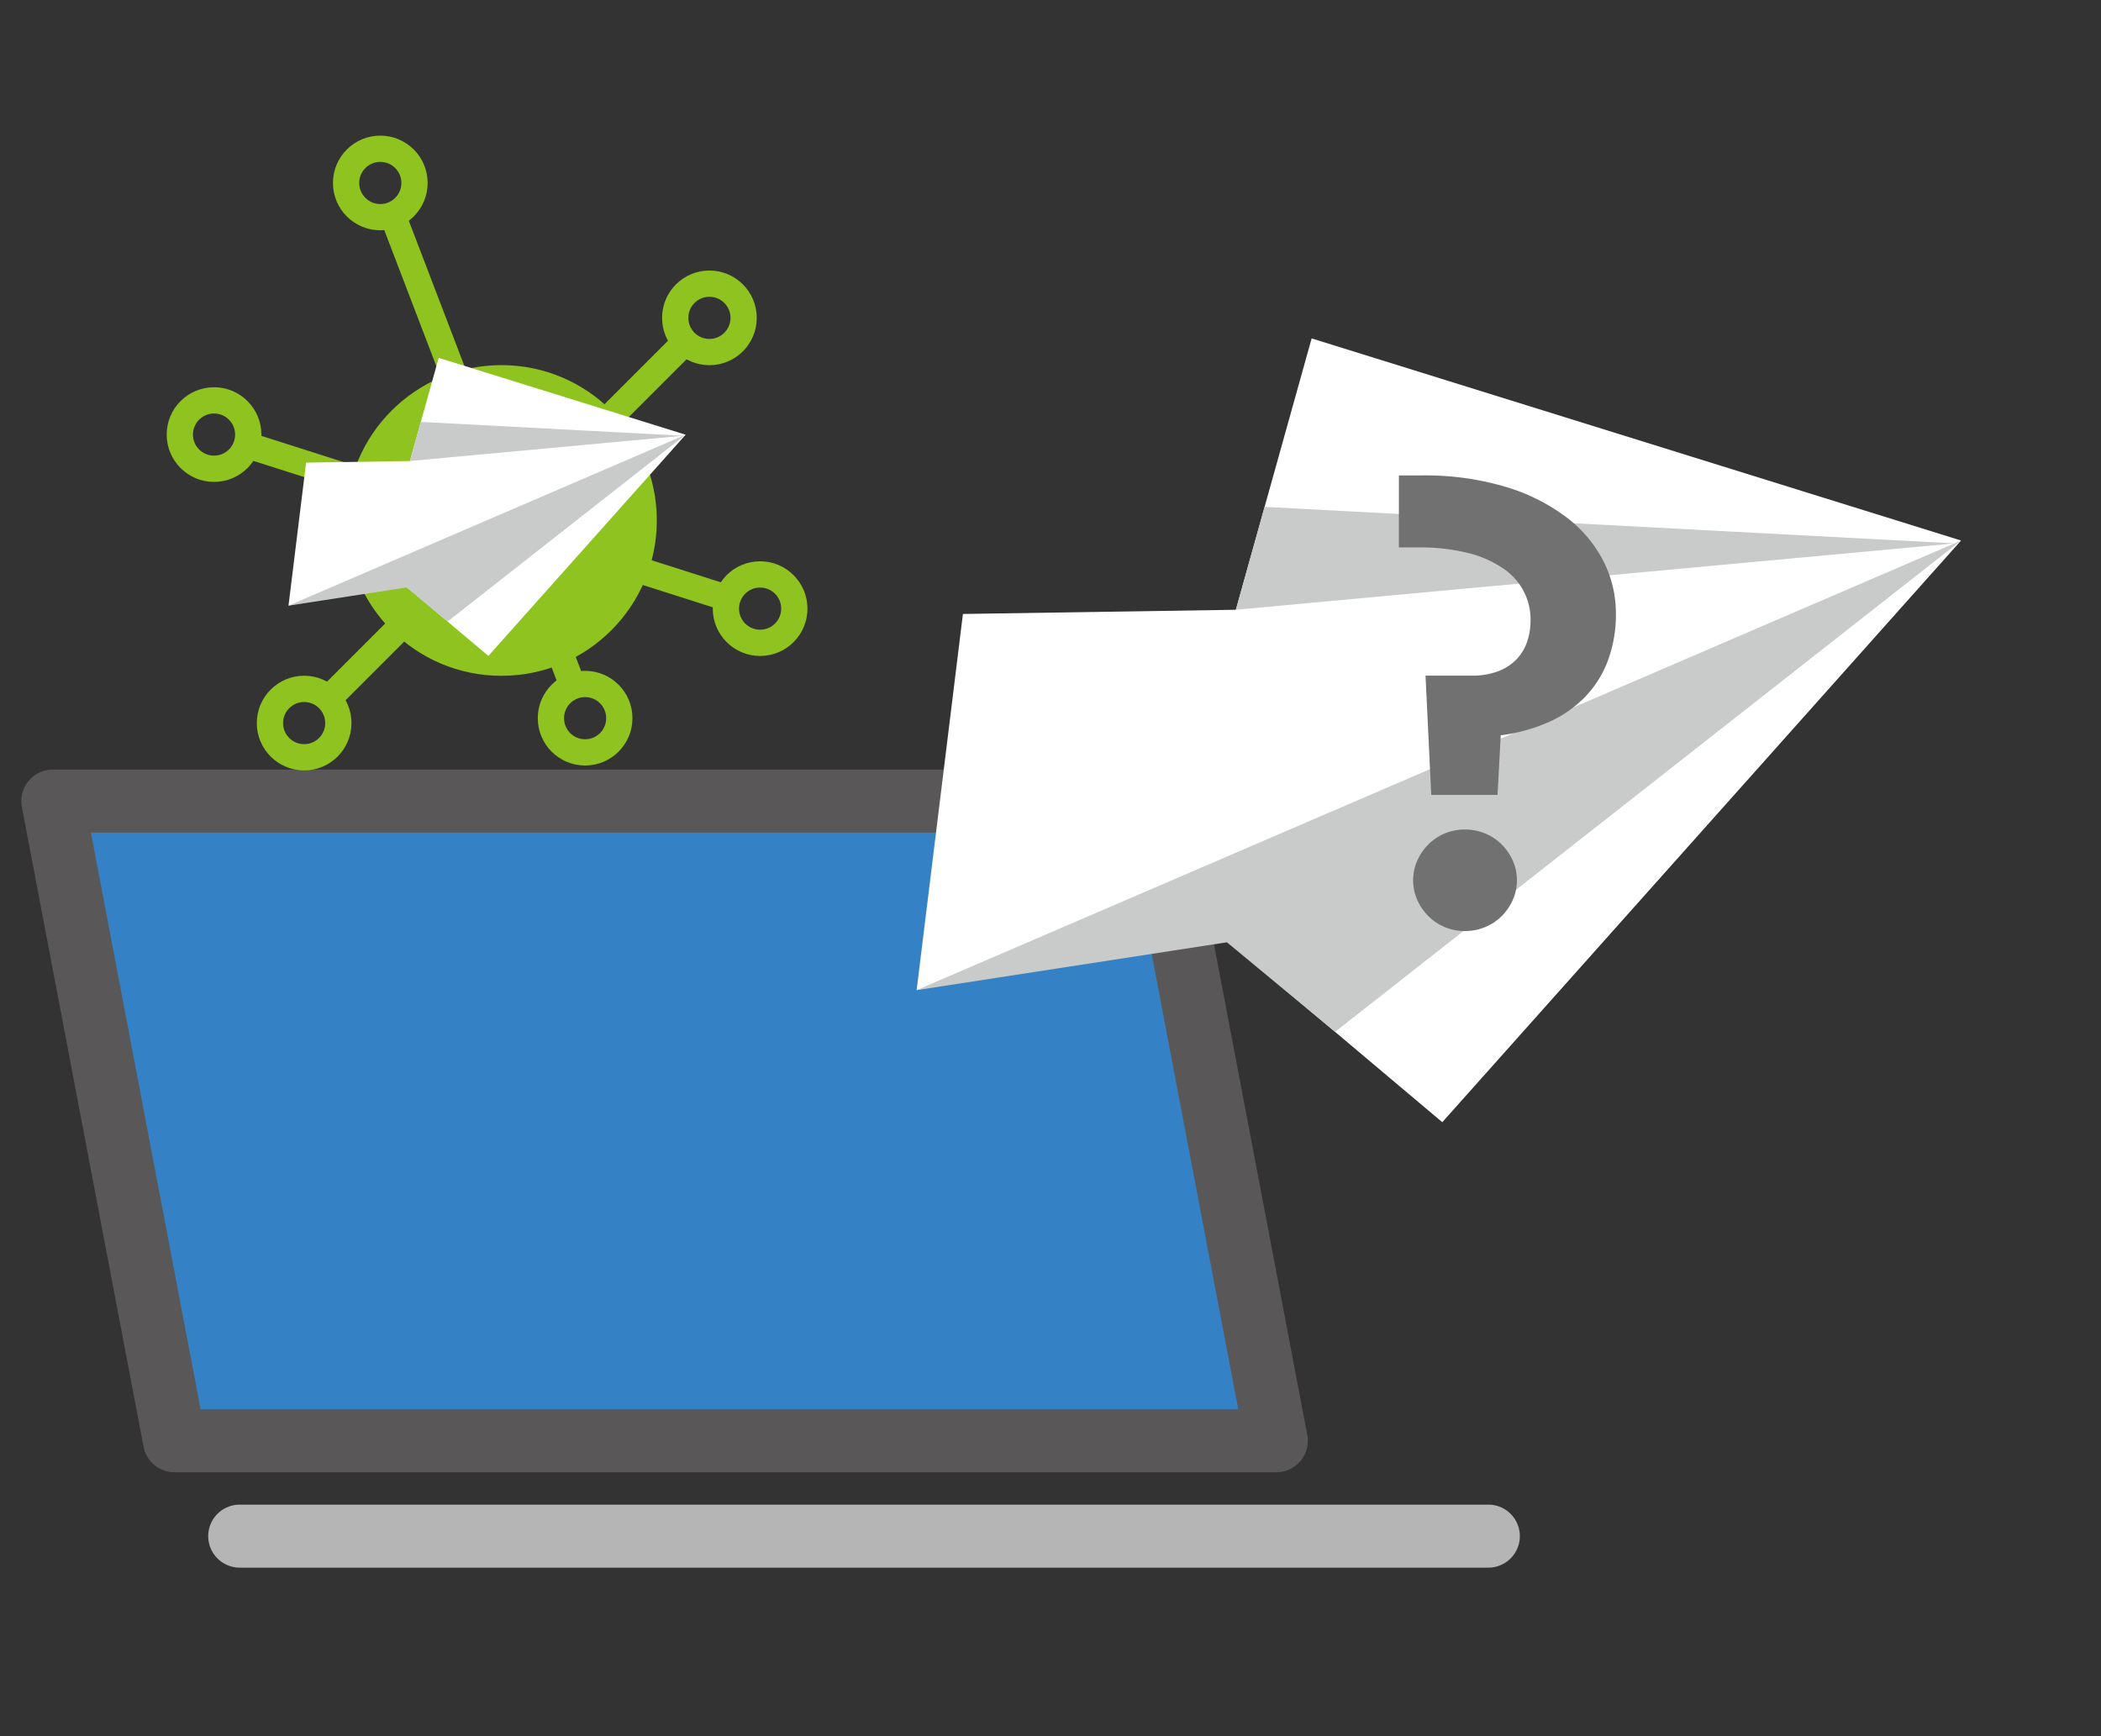
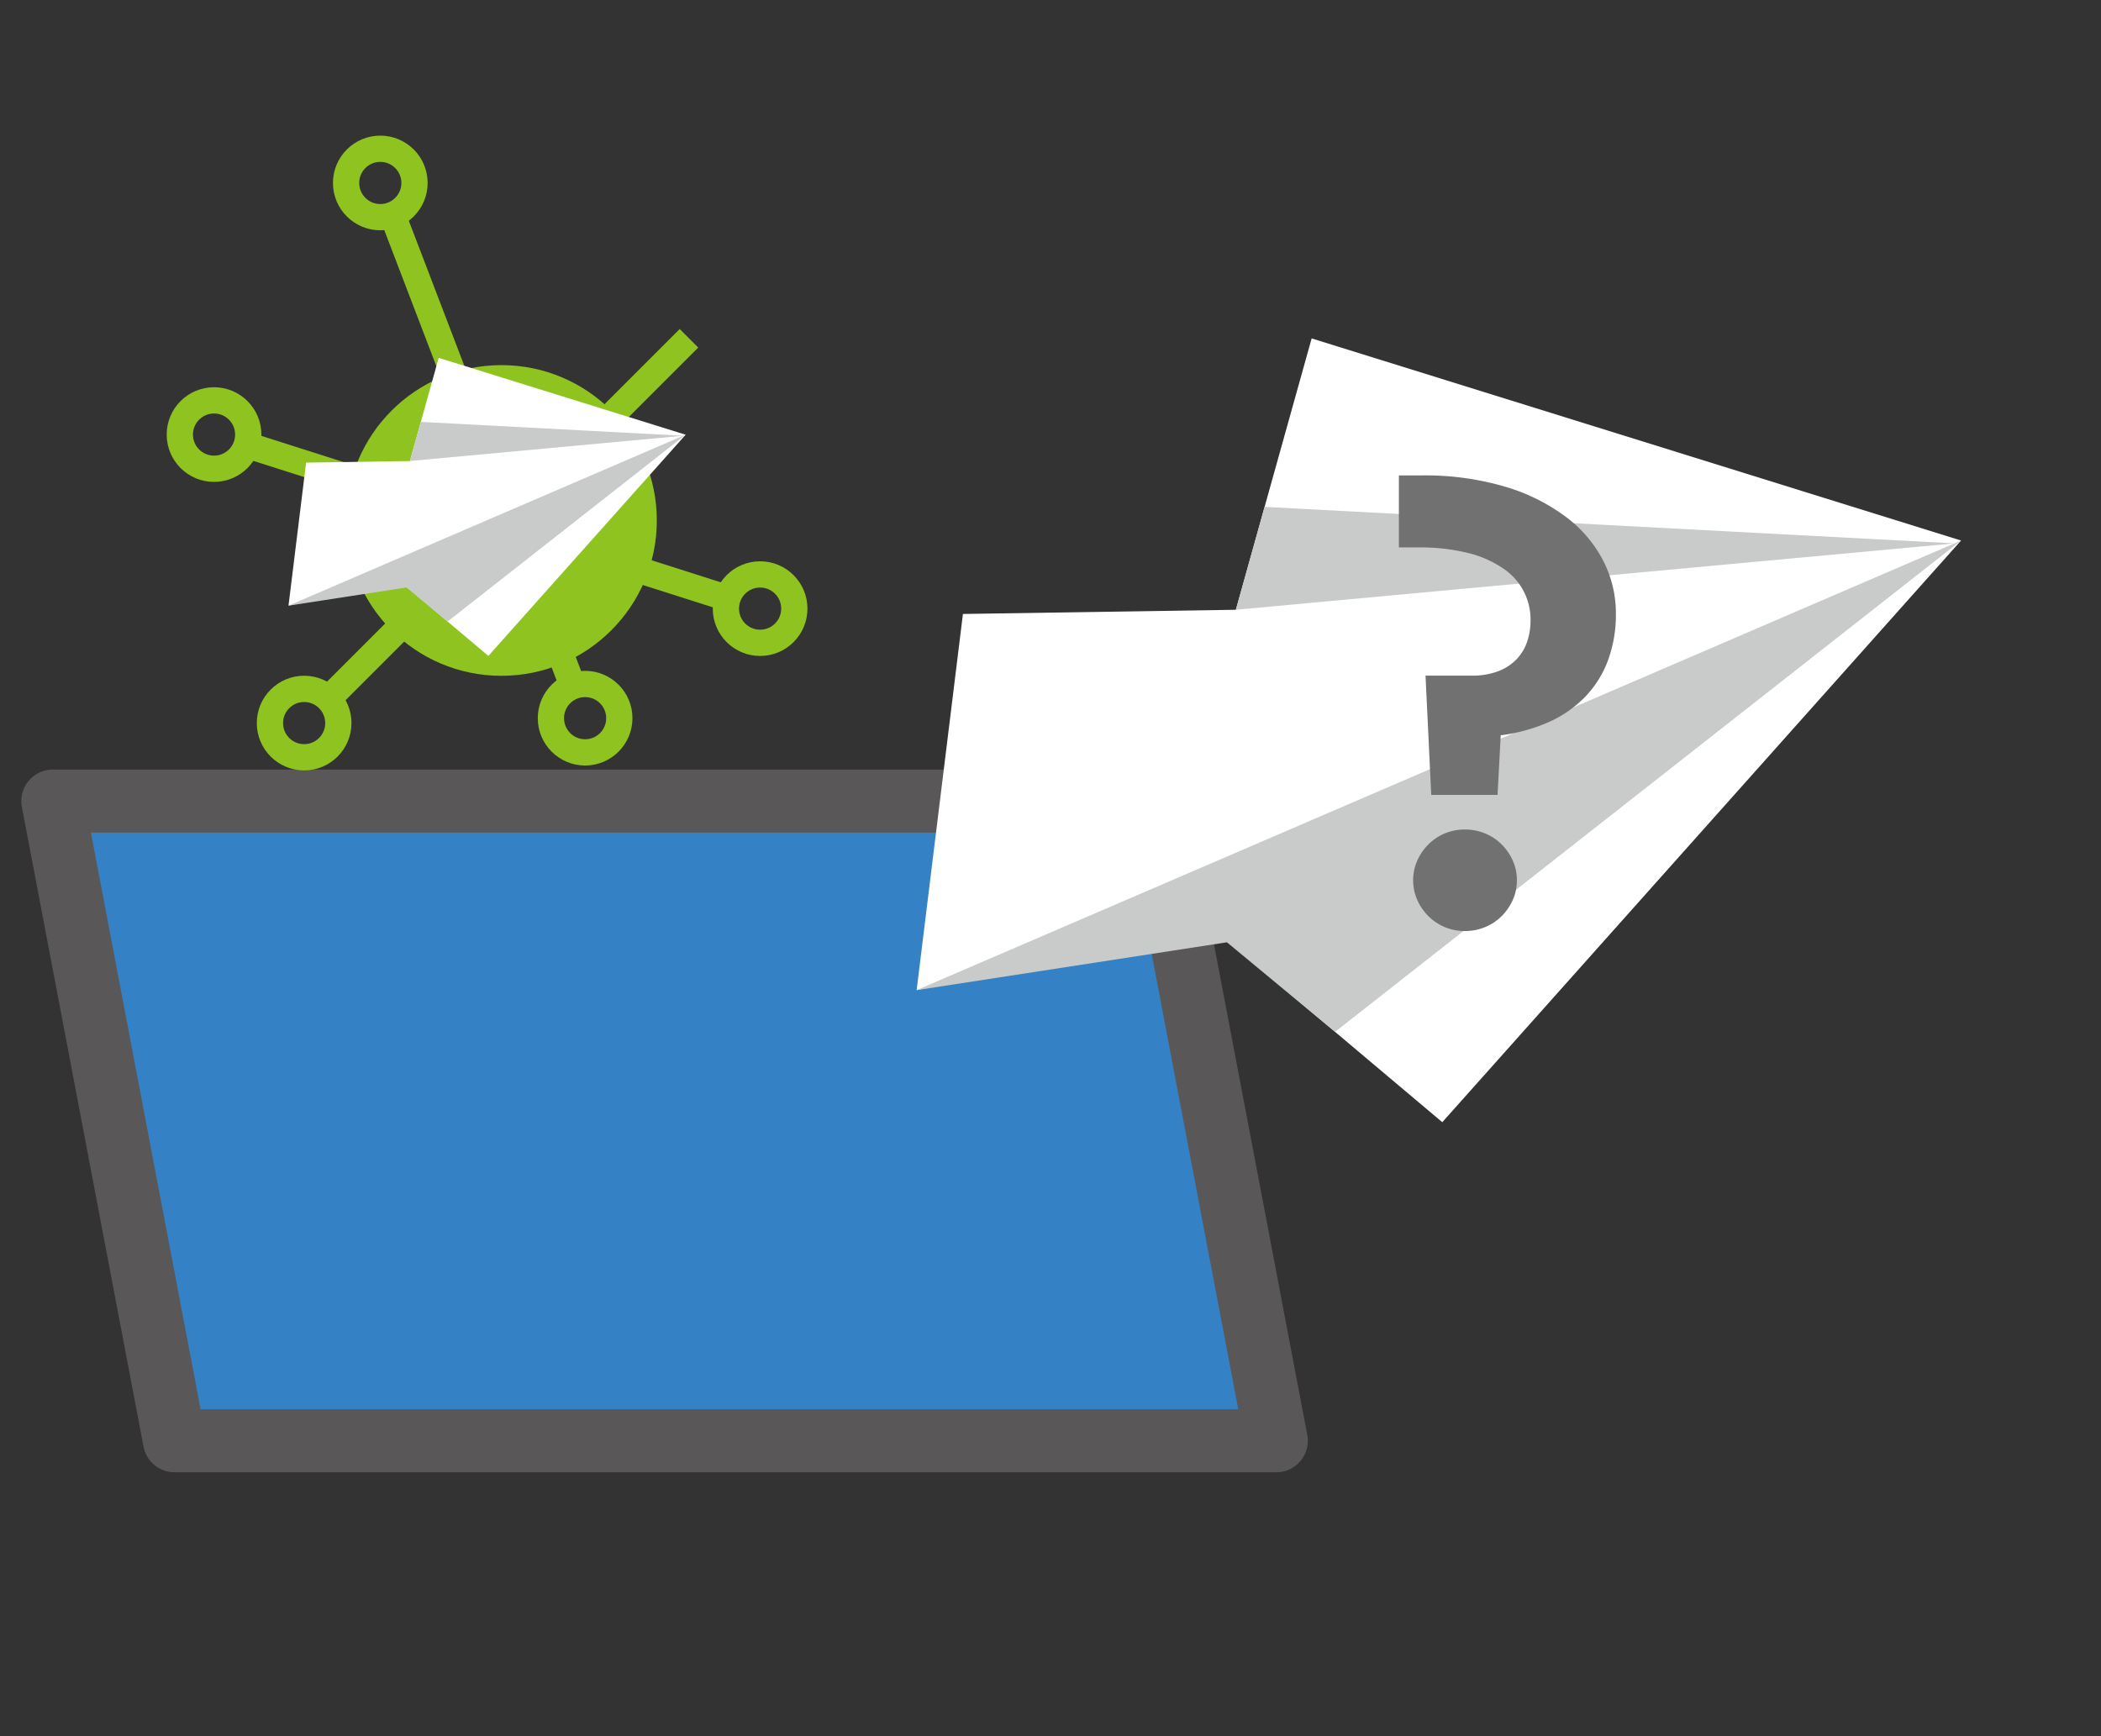
<svg xmlns="http://www.w3.org/2000/svg" width="400" height="330.627" viewBox="0 0 400 330.627">
  <rect x="0" y="0" width="400" height="330.627" fill="#333333" stroke="none" />
  <g id="img_mail04" transform="translate(-2377.341 -57.583)">
    <rect id="長方形_324" data-name="長方形 324" width="400" height="330.627" transform="translate(2377.341 57.583)" fill="#fff" opacity="0" />
    <g id="グループ_509" data-name="グループ 509">
      <path id="パス_1270" data-name="パス 1270" d="M2387.4,210.117h209.778l23.158,121.809H2410.563Z" fill="#3581c5" stroke="#595757" stroke-linecap="round" stroke-linejoin="round" stroke-width="12" />
-       <line id="線_4" data-name="線 4" x2="237.719" transform="translate(2422.98 350.085)" fill="none" stroke="#b5b5b6" stroke-linecap="round" stroke-linejoin="round" stroke-width="12" />
    </g>
    <g id="グループ_510" data-name="グループ 510">
      <path id="パス_1271" data-name="パス 1271" d="M2551.854,246.119l8.814-71.628,51.965-.8,14.427-51.67L2750.7,160.507l-98.768,110.76-44.854-37.795Z" fill="#fff" />
      <path id="パス_1272" data-name="パス 1272" d="M2631.515,254.064l-20.582-17.055-59.08,9.11L2750.7,160.507Z" fill="#c9caca" />
      <path id="パス_1273" data-name="パス 1273" d="M2612.632,173.69,2618.1,154.1l131.339,6.952Z" fill="#c9caca" />
    </g>
    <g id="グループ_511" data-name="グループ 511">
      <path id="パス_1274" data-name="パス 1274" d="M2684.984,174.331a25.226,25.226,0,0,1-1.541,9.092,20.059,20.059,0,0,1-4.41,6.947,22.322,22.322,0,0,1-6.917,4.742,32.536,32.536,0,0,1-9.061,2.477l-.6,11.357h-12.626l-1.088-22.714h8.76a13.878,13.878,0,0,0,5.1-.846,9.466,9.466,0,0,0,3.5-2.3,9.014,9.014,0,0,0,2-3.352,12.652,12.652,0,0,0,.633-4.018,11.648,11.648,0,0,0-5.1-9.816,20.276,20.276,0,0,0-6.676-2.991,37.879,37.879,0,0,0-9.725-1.087h-3.565V148.113h4.168a53.866,53.866,0,0,1,16.251,2.2,36.464,36.464,0,0,1,11.6,5.859,24.409,24.409,0,0,1,6.977,8.367A21.862,21.862,0,0,1,2684.984,174.331ZM2666.136,225.2a9.071,9.071,0,0,1-.785,3.745,10.263,10.263,0,0,1-2.115,3.081,9.6,9.6,0,0,1-3.141,2.084,9.962,9.962,0,0,1-3.866.756,9.742,9.742,0,0,1-6.948-2.84,10.185,10.185,0,0,1-2.114-3.081,9.329,9.329,0,0,1,0-7.491,10.217,10.217,0,0,1,2.114-3.08,9.731,9.731,0,0,1,6.948-2.84,9.961,9.961,0,0,1,3.866.755,9.653,9.653,0,0,1,3.141,2.085,10.3,10.3,0,0,1,2.115,3.08A9.082,9.082,0,0,1,2666.136,225.2Z" fill="#727171" />
    </g>
    <circle id="楕円形_7" data-name="楕円形 7" cx="29.58" cy="29.58" r="29.58" transform="translate(2443.229 127.108)" fill="#8fc31f" />
    <g id="グループ_512" data-name="グループ 512">
      <line id="線_5" data-name="線 5" y1="69.806" x2="69.806" transform="translate(2438.707 122)" fill="none" stroke="#8fc31f" stroke-width="5" />
-       <circle id="楕円形_8" data-name="楕円形 8" cx="6.513" cy="6.513" r="6.513" transform="translate(2505.891 111.595)" fill="none" stroke="#8fc31f" stroke-width="5" />
      <circle id="楕円形_9" data-name="楕円形 9" cx="6.513" cy="6.513" r="6.513" transform="translate(2428.732 188.755)" fill="none" stroke="#8fc31f" stroke-width="5" />
    </g>
    <g id="グループ_513" data-name="グループ 513">
      <line id="線_6" data-name="線 6" x2="94.056" y2="29.984" transform="translate(2422.754 141.819)" fill="none" stroke="#8fc31f" stroke-width="5" />
      <circle id="楕円形_10" data-name="楕円形 10" cx="6.513" cy="6.513" r="6.513" transform="translate(2515.542 166.962)" fill="none" stroke="#8fc31f" stroke-width="5" />
      <circle id="楕円形_11" data-name="楕円形 11" cx="6.513" cy="6.513" r="6.513" transform="translate(2411.577 133.819)" fill="none" stroke="#8fc31f" stroke-width="5" />
    </g>
    <g id="グループ_514" data-name="グループ 514">
      <line id="線_7" data-name="線 7" x1="35.278" y1="92.202" transform="translate(2451.711 97.563)" fill="none" stroke="#8fc31f" stroke-width="5" />
      <circle id="楕円形_12" data-name="楕円形 12" cx="6.513" cy="6.513" r="6.513" transform="translate(2443.231 85.909)" fill="none" stroke="#8fc31f" stroke-width="5" />
      <circle id="楕円形_13" data-name="楕円形 13" cx="6.513" cy="6.513" r="6.513" transform="translate(2482.225 187.823)" fill="none" stroke="#8fc31f" stroke-width="5" />
    </g>
    <g id="グループ_515" data-name="グループ 515">
      <path id="パス_1275" data-name="パス 1275" d="M2432.267,172.909l3.351-27.237,19.76-.3,5.486-19.648,47.014,14.635-37.557,42.117L2453.266,168.1Z" fill="#fff" />
      <path id="パス_1276" data-name="パス 1276" d="M2462.558,175.93l-7.826-6.485-22.465,3.464,75.612-32.555Z" fill="#c9caca" />
      <path id="パス_1277" data-name="パス 1277" d="M2455.378,145.367l2.08-7.451,49.943,2.643Z" fill="#c9caca" />
    </g>
  </g>
</svg>